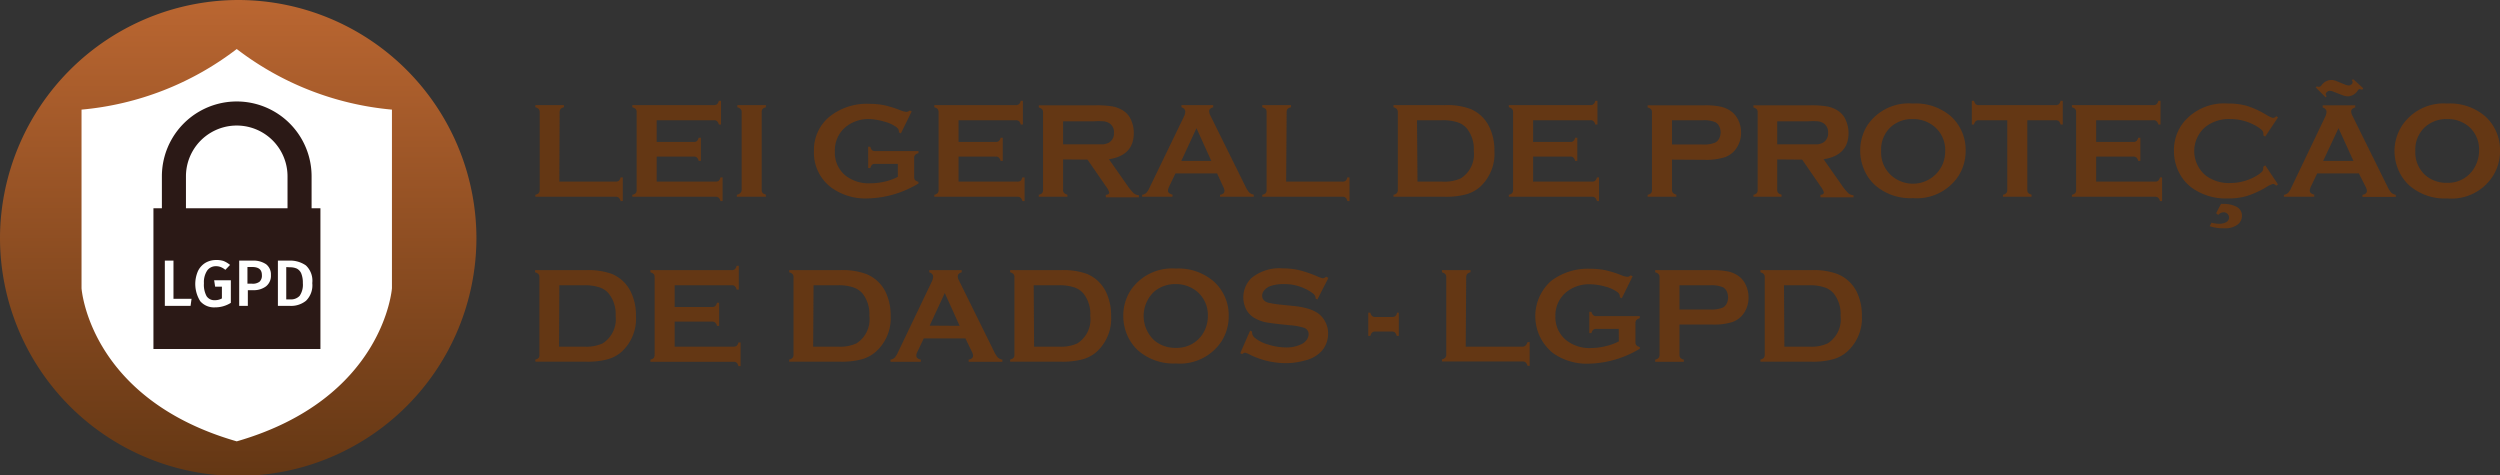
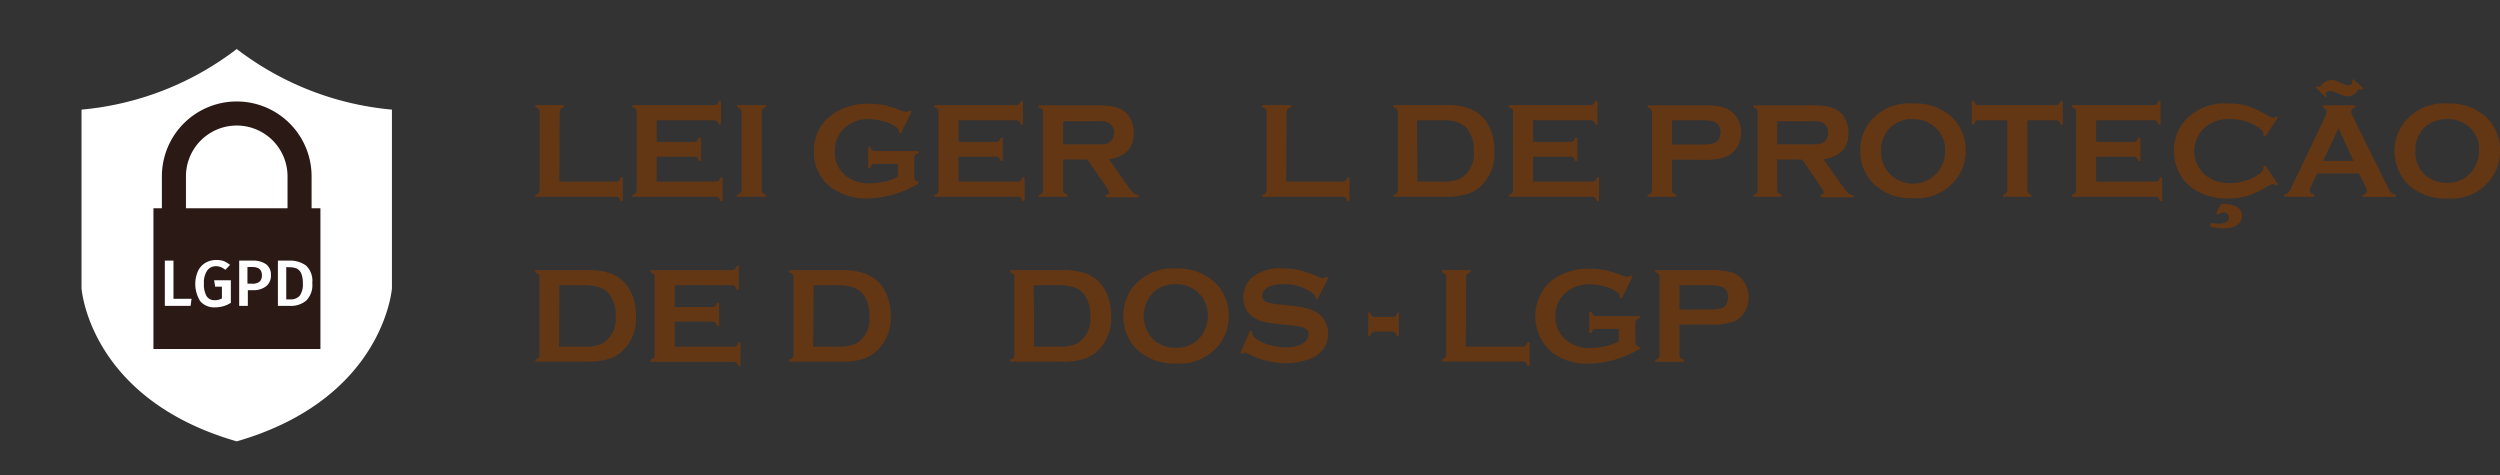
<svg xmlns="http://www.w3.org/2000/svg" id="Camada_1" data-name="Camada 1" viewBox="0 0 254.5 48.4">
  <rect x="0" y="0" width="254.5" height="48.4" fill="#333333" stroke="none" />
  <defs>
    <style>.cls-1{fill-rule:evenodd;fill:url(#Gradiente_sem_nome);}.cls-2{fill:#fff;}.cls-3{fill:#2b1916;}.cls-4{fill:#643714;}</style>
    <linearGradient id="Gradiente_sem_nome" x1="29.75" y1="5.24" x2="29.75" y2="53.71" gradientTransform="matrix(1, 0, 0, -1, 0, 59.89)" gradientUnits="userSpaceOnUse">
      <stop offset="0" stop-color="#643714" />
      <stop offset="1" stop-color="#ba6631" />
    </linearGradient>
  </defs>
  <title>Lei Geral de Proteção de Dados</title>
-   <path class="cls-1" d="M5.5,30.37a24.25,24.25,0,0,0,48.5,0h0A24.28,24.28,0,0,0,29.8,6.17h0A24.31,24.31,0,0,0,5.5,30.37Z" transform="translate(-5.5 -6.17)" />
  <path class="cls-2" d="M29.6,11.16a30.42,30.42,0,0,1-15.8,6.17V35.51s.75,11.26,15.8,15.59c15-4.33,15.8-15.59,15.8-15.59V17.33A30.42,30.42,0,0,1,29.6,11.16Z" transform="translate(-5.5 -6.17)" />
  <path class="cls-3" d="M37.22,27.37V24.12a7.62,7.62,0,1,0-15.24,0v3.25h-.86V41.7h17V27.37ZM24.43,24.12a5.17,5.17,0,1,1,10.34,0v3.25H24.43Z" transform="translate(-5.5 -6.17)" />
  <path class="cls-2" d="M23.16,36.59H25l-.1.72H22.28V32.7h.88Z" transform="translate(-5.5 -6.17)" />
  <path class="cls-2" d="M28.26,32.74a2.53,2.53,0,0,1,.66.4l-.48.5a1.77,1.77,0,0,0-.46-.28,1.28,1.28,0,0,0-.5-.09,1.07,1.07,0,0,0-.88.43A2.12,2.12,0,0,0,26.26,35a2.46,2.46,0,0,0,.27,1.32.94.94,0,0,0,.83.41,1.44,1.44,0,0,0,.73-.18v-1.2H27.4l-.1-.65H29V37a3,3,0,0,1-1.62.46,1.85,1.85,0,0,1-1.49-.62,3.29,3.29,0,0,1-.23-3.09,2,2,0,0,1,.76-.83,2.12,2.12,0,0,1,1.06-.28A2.31,2.31,0,0,1,28.26,32.74Z" transform="translate(-5.5 -6.17)" />
  <path class="cls-2" d="M32.59,33.07a1.31,1.31,0,0,1,.49,1.1,1.36,1.36,0,0,1-.5,1.15,2.06,2.06,0,0,1-1.31.39h-.54v1.6h-.88V32.7h1.36A2.31,2.31,0,0,1,32.59,33.07Zm-.67,1.78a.84.84,0,0,0,.24-.68c0-.55-.32-.82-1-.82h-.47v1.7h.47A1.14,1.14,0,0,0,31.92,34.85Z" transform="translate(-5.5 -6.17)" />
  <path class="cls-2" d="M36.64,33.19a2.14,2.14,0,0,1,.65,1.8,2.2,2.2,0,0,1-.64,1.8,2.43,2.43,0,0,1-1.61.52H33.79V32.7h1.13A2.81,2.81,0,0,1,36.64,33.19Zm-2,.17v3.29h.43a1.21,1.21,0,0,0,.93-.36,2,2,0,0,0,.33-1.3,2.51,2.51,0,0,0-.17-1,1,1,0,0,0-.45-.48,1.62,1.62,0,0,0-.66-.13Z" transform="translate(-5.5 -6.17)" />
  <path class="cls-4" d="M62.44,24.66h5.74a.49.49,0,0,0,.32-.09.82.82,0,0,0,.18-.34h.22v2.41h-.22a.76.76,0,0,0-.18-.34.44.44,0,0,0-.32-.1H60V26a.67.67,0,0,0,.34-.17.52.52,0,0,0,.1-.33V17.59a.49.49,0,0,0-.1-.32.76.76,0,0,0-.34-.18v-.22h2.91v.22a.67.67,0,0,0-.34.17.54.54,0,0,0-.1.33Z" transform="translate(-5.5 -6.17)" />
  <path class="cls-4" d="M72.35,22.11v2.55h6a.51.51,0,0,0,.32-.09.72.72,0,0,0,.17-.34h.22v2.41h-.22a.67.67,0,0,0-.17-.34.46.46,0,0,0-.32-.1H69.87V26a.71.71,0,0,0,.35-.17.52.52,0,0,0,.09-.33V17.59a.49.49,0,0,0-.09-.32.81.81,0,0,0-.35-.18v-.22h8.32a.43.43,0,0,0,.31-.1.71.71,0,0,0,.18-.34h.22v2.42h-.22a.76.76,0,0,0-.18-.34.43.43,0,0,0-.31-.1H72.35v2.21h3.79a.48.48,0,0,0,.31-.09.82.82,0,0,0,.18-.34h.22v2.36h-.22a.76.76,0,0,0-.18-.34.43.43,0,0,0-.31-.1Z" transform="translate(-5.5 -6.17)" />
  <path class="cls-4" d="M81,25.48v-7.9a.43.43,0,0,0-.1-.31.76.76,0,0,0-.34-.18v-.22h2.91v.22a.67.67,0,0,0-.34.17.53.53,0,0,0-.09.32v7.9a.52.52,0,0,0,.09.33.72.72,0,0,0,.34.17v.22H80.51V26a.67.67,0,0,0,.34-.17A.47.47,0,0,0,81,25.48Z" transform="translate(-5.5 -6.17)" />
  <path class="cls-4" d="M96.9,22.85H94.59a.51.51,0,0,0-.32.09.82.82,0,0,0-.17.34h-.22V21.11h.22a.81.81,0,0,0,.17.35.49.49,0,0,0,.32.09H99v.22a.63.63,0,0,0-.34.17.47.47,0,0,0-.1.33v1.91a.49.49,0,0,0,.09.32.81.81,0,0,0,.35.18v.17a10.43,10.43,0,0,1-5.16,1.52,5.93,5.93,0,0,1-3.68-1.08,4.43,4.43,0,0,1-1.8-3.76A4.37,4.37,0,0,1,90,18a6.09,6.09,0,0,1,4-1.26,8.07,8.07,0,0,1,1.51.14,11,11,0,0,1,1.61.5,2.18,2.18,0,0,0,.66.18.58.58,0,0,0,.34-.15l.19.1-1.1,2.24-.2-.11a.65.65,0,0,0-.06-.32.89.89,0,0,0-.24-.24,3.75,3.75,0,0,0-1.23-.54A6,6,0,0,0,94,18.29a3.66,3.66,0,0,0-2.43.82,3.08,3.08,0,0,0-1.08,2.45A3,3,0,0,0,91.52,24a3.8,3.8,0,0,0,2.55.83,6.53,6.53,0,0,0,1.53-.18,5.34,5.34,0,0,0,1.3-.48Z" transform="translate(-5.5 -6.17)" />
  <path class="cls-4" d="M103.08,22.11v2.55h6a.49.49,0,0,0,.32-.09.82.82,0,0,0,.18-.34h.22v2.41h-.22a.76.76,0,0,0-.18-.34.44.44,0,0,0-.32-.1h-8.47V26a.67.67,0,0,0,.34-.17.52.52,0,0,0,.1-.33V17.59a.49.49,0,0,0-.1-.32.76.76,0,0,0-.34-.18v-.22h8.31a.46.46,0,0,0,.32-.1.63.63,0,0,0,.17-.34h.22v2.42h-.22a.67.67,0,0,0-.17-.34.46.46,0,0,0-.32-.1h-5.84v2.21h3.79a.46.46,0,0,0,.31-.09.64.64,0,0,0,.18-.34h.22v2.36h-.22a.61.61,0,0,0-.18-.34.41.41,0,0,0-.31-.1Z" transform="translate(-5.5 -6.17)" />
  <path class="cls-4" d="M113.72,22.4v3.09a.46.46,0,0,0,.1.32.67.67,0,0,0,.34.17v.22h-2.91V26a.72.72,0,0,0,.34-.17.51.51,0,0,0,.09-.32v-7.9a.49.49,0,0,0-.09-.32.82.82,0,0,0-.34-.18v-.22h5.83a9.53,9.53,0,0,1,1.7.12,3.12,3.12,0,0,1,1.09.44,2.1,2.1,0,0,1,.8,1,3.12,3.12,0,0,1,.25,1.26c0,1.52-.84,2.41-2.53,2.67l1.81,2.58a5.76,5.76,0,0,0,.7.87.86.86,0,0,0,.54.21v.22h-3.37V26c.23,0,.35-.11.35-.24a1.9,1.9,0,0,0-.32-.6l-1.89-2.74Zm0-1.54h3.14c.47,0,.8,0,1,0a1.83,1.83,0,0,0,.53-.17,1.07,1.07,0,0,0,.51-1,1.06,1.06,0,0,0-.51-1,1.43,1.43,0,0,0-.53-.17,7.39,7.39,0,0,0-1,0h-3.14Z" transform="translate(-5.5 -6.17)" />
-   <path class="cls-4" d="M129.4,23.82h-4.24l-.63,1.32a1.18,1.18,0,0,0-.13.43c0,.2.15.34.46.41v.22h-3.09V26a.78.78,0,0,0,.42-.19,2,2,0,0,0,.33-.53L126,18.09a1.34,1.34,0,0,0,.16-.55q0-.32-.39-.45v-.22H129v.22c-.27.08-.41.21-.41.4a1,1,0,0,0,.13.45l3.56,7.2a2.58,2.58,0,0,0,.39.62.86.86,0,0,0,.46.22v.22h-3.43V26q.45-.07.45-.42a1.07,1.07,0,0,0-.14-.42Zm-.59-1.27-1.51-3.33-1.54,3.33Z" transform="translate(-5.5 -6.17)" />
  <path class="cls-4" d="M136.43,24.66h5.73a.52.52,0,0,0,.33-.09.72.72,0,0,0,.17-.34h.22v2.41h-.22a.67.67,0,0,0-.17-.34.47.47,0,0,0-.33-.1H134V26a.71.71,0,0,0,.35-.17.52.52,0,0,0,.09-.33V17.59a.49.49,0,0,0-.09-.32.81.81,0,0,0-.35-.18v-.22h2.92v.22a.71.71,0,0,0-.35.17.54.54,0,0,0-.09.33Z" transform="translate(-5.5 -6.17)" />
  <path class="cls-4" d="M147.8,25.48V17.59a.49.49,0,0,0-.1-.32.76.76,0,0,0-.34-.18v-.22h5.21a6.91,6.91,0,0,1,2.62.39,3.73,3.73,0,0,1,1.94,1.87,5.36,5.36,0,0,1,.5,2.4,4.56,4.56,0,0,1-1.48,3.68,3.65,3.65,0,0,1-1.46.76,7.83,7.83,0,0,1-2.12.23h-5.21V26a.67.67,0,0,0,.34-.17A.52.52,0,0,0,147.8,25.48Zm2-.82h2.56a4,4,0,0,0,1.84-.33,2.88,2.88,0,0,0,1.33-2.8,3.32,3.32,0,0,0-.72-2.3,2.09,2.09,0,0,0-1-.63,4.76,4.76,0,0,0-1.5-.19h-2.56Z" transform="translate(-5.5 -6.17)" />
  <path class="cls-4" d="M161.57,22.11v2.55h6a.51.51,0,0,0,.32-.09.82.82,0,0,0,.18-.34h.21v2.41h-.21a.76.76,0,0,0-.18-.34.46.46,0,0,0-.32-.1H159.1V26a.67.67,0,0,0,.34-.17.52.52,0,0,0,.09-.33V17.59a.49.49,0,0,0-.09-.32.76.76,0,0,0-.34-.18v-.22h8.31a.41.41,0,0,0,.31-.1.57.57,0,0,0,.18-.34h.22v2.42h-.22a.61.61,0,0,0-.18-.34.41.41,0,0,0-.31-.1h-5.84v2.21h3.79a.46.46,0,0,0,.31-.09.72.72,0,0,0,.18-.34h.22v2.36h-.22a.67.67,0,0,0-.18-.34.41.41,0,0,0-.31-.1Z" transform="translate(-5.5 -6.17)" />
  <path class="cls-4" d="M175.71,22.42v3.07a.46.46,0,0,0,.1.32.67.67,0,0,0,.34.17v.22h-2.92V26a.71.71,0,0,0,.35-.17.51.51,0,0,0,.09-.32v-7.9a.49.49,0,0,0-.09-.32.81.81,0,0,0-.35-.18v-.22h5.83a7.48,7.48,0,0,1,1.61.14,2.91,2.91,0,0,1,1.06.47,2.41,2.41,0,0,1,.74.92,2.91,2.91,0,0,1,.27,1.24,2.74,2.74,0,0,1-.51,1.65,2.35,2.35,0,0,1-1.16.87,6.23,6.23,0,0,1-2,.26Zm0-1.54h3.11a3,3,0,0,0,1.3-.2,1,1,0,0,0,.39-.41,1.38,1.38,0,0,0,0-1.25.91.91,0,0,0-.39-.41,3,3,0,0,0-1.3-.2h-3.11Z" transform="translate(-5.5 -6.17)" />
  <path class="cls-4" d="M186.42,22.4v3.09a.46.46,0,0,0,.1.32.67.67,0,0,0,.34.17v.22H184V26a.72.72,0,0,0,.34-.17.51.51,0,0,0,.09-.32v-7.9a.49.49,0,0,0-.09-.32.82.82,0,0,0-.34-.18v-.22h5.83a9.53,9.53,0,0,1,1.7.12,3.12,3.12,0,0,1,1.09.44,2.1,2.1,0,0,1,.8,1,3.12,3.12,0,0,1,.26,1.26c0,1.52-.85,2.41-2.54,2.67l1.81,2.58a5.76,5.76,0,0,0,.7.87.86.86,0,0,0,.54.21v.22h-3.37V26c.23,0,.35-.11.35-.24a1.9,1.9,0,0,0-.32-.6l-1.89-2.74Zm0-1.54h3.14c.47,0,.8,0,1,0a1.83,1.83,0,0,0,.53-.17,1.07,1.07,0,0,0,.51-1,1.06,1.06,0,0,0-.51-1,1.43,1.43,0,0,0-.53-.17,7.39,7.39,0,0,0-1,0h-3.14Z" transform="translate(-5.5 -6.17)" />
  <path class="cls-4" d="M200.22,16.71A5.47,5.47,0,0,1,204.09,18a4.6,4.6,0,0,1,1.51,3.57,4.68,4.68,0,0,1-.72,2.5,5.08,5.08,0,0,1-4.65,2.27,5.45,5.45,0,0,1-3.85-1.32,4.52,4.52,0,0,1-1.16-1.69,4.92,4.92,0,0,1-.35-1.83,4.78,4.78,0,0,1,.72-2.56A5.07,5.07,0,0,1,200.22,16.71Zm0,1.58a3.23,3.23,0,0,0-2.23.8A3.12,3.12,0,0,0,197,21.54,3.13,3.13,0,0,0,198,24a3.3,3.3,0,0,0,5.28-1.16,3.35,3.35,0,0,0,.24-1.25,3.1,3.1,0,0,0-1.05-2.49A3.37,3.37,0,0,0,200.23,18.29Z" transform="translate(-5.5 -6.17)" />
  <path class="cls-4" d="M211.88,18.41v7.07a.52.52,0,0,0,.09.33.72.72,0,0,0,.34.17v.22H209.4V26a.63.63,0,0,0,.34-.17.47.47,0,0,0,.1-.33V18.41h-2.9a.46.46,0,0,0-.31.09.71.71,0,0,0-.18.35h-.22V16.43h.22a.81.81,0,0,0,.18.35.46.46,0,0,0,.31.09h7.83a.49.49,0,0,0,.32-.09.81.81,0,0,0,.18-.35h.22v2.42h-.22a.81.81,0,0,0-.18-.35.49.49,0,0,0-.32-.09Z" transform="translate(-5.5 -6.17)" />
  <path class="cls-4" d="M218.89,22.11v2.55h6a.51.51,0,0,0,.32-.09.72.72,0,0,0,.17-.34h.22v2.41h-.22a.67.67,0,0,0-.17-.34.46.46,0,0,0-.32-.1h-8.47V26a.72.72,0,0,0,.34-.17.52.52,0,0,0,.09-.33V17.59a.49.49,0,0,0-.09-.32.82.82,0,0,0-.34-.18v-.22h8.31a.41.41,0,0,0,.31-.1.63.63,0,0,0,.18-.34h.22v2.42h-.22a.67.67,0,0,0-.18-.34.41.41,0,0,0-.31-.1h-5.84v2.21h3.79a.48.48,0,0,0,.31-.09.72.72,0,0,0,.18-.34h.22v2.36h-.22a.67.67,0,0,0-.18-.34.43.43,0,0,0-.31-.1Z" transform="translate(-5.5 -6.17)" />
  <path class="cls-4" d="M236.1,23l1.3,1.94-.18.13a.53.53,0,0,0-.32-.18,2.48,2.48,0,0,0-.69.33,9.59,9.59,0,0,1-2,.91,6.68,6.68,0,0,1-1.91.24,5.91,5.91,0,0,1-3.62-1.05,4.32,4.32,0,0,1-1.31-1.51,4.75,4.75,0,0,1-.56-2.28,4.53,4.53,0,0,1,1-2.94,5.37,5.37,0,0,1,4.5-1.88,7,7,0,0,1,1.9.23,9.15,9.15,0,0,1,2,.92,2.64,2.64,0,0,0,.69.32.53.53,0,0,0,.32-.18l.18.12-1.3,1.95-.19-.12a1.54,1.54,0,0,0,0-.19.52.52,0,0,0-.18-.37,3.2,3.2,0,0,0-.6-.42,5.2,5.2,0,0,0-2.57-.68,3.87,3.87,0,0,0-2.55.8A3.23,3.23,0,0,0,230,24a3.87,3.87,0,0,0,2.55.8,5.2,5.2,0,0,0,2.57-.68,3.2,3.2,0,0,0,.6-.42.52.52,0,0,0,.18-.38,1.11,1.11,0,0,0,0-.17Zm-5,4.88.39-.75a1.36,1.36,0,0,1,.12-.2.51.51,0,0,1,.16,0,2.79,2.79,0,0,1,1.45.31,1,1,0,0,1,.51.89,1.09,1.09,0,0,1-.44.9,2.08,2.08,0,0,1-1.34.38,4.59,4.59,0,0,1-1.5-.21l.17-.36a3.11,3.11,0,0,0,.77.11,1.49,1.49,0,0,0,.75-.17.53.53,0,0,0,.28-.47.55.55,0,0,0-.53-.53.74.74,0,0,0-.57.27Z" transform="translate(-5.5 -6.17)" />
  <path class="cls-4" d="M245.63,23.82h-4.24l-.63,1.32a1.18,1.18,0,0,0-.13.43c0,.2.16.34.46.41v.22H238V26a.75.75,0,0,0,.42-.19,1.74,1.74,0,0,0,.33-.53l3.43-7.17a1.34,1.34,0,0,0,.16-.55q0-.32-.39-.45v-.22h3.31v.22c-.27.08-.41.21-.41.4a1,1,0,0,0,.13.45l3.56,7.2a2.58,2.58,0,0,0,.39.62.86.86,0,0,0,.46.22v.22H246V26q.45-.07.45-.42a1.07,1.07,0,0,0-.14-.42Zm-.55-9.57,1,.91-.11.14-.25-.06a.26.26,0,0,0-.18.11,1.26,1.26,0,0,1-1,.63,1.58,1.58,0,0,1-.58-.12l-1-.39a.79.79,0,0,0-.3-.05.39.39,0,0,0-.27.11.29.29,0,0,0-.13.23.38.38,0,0,0,.1.21l-.12.1-1-1,.1-.11a1.07,1.07,0,0,0,.23.05.33.33,0,0,0,.26-.16,1.26,1.26,0,0,1,1-.54,1.41,1.41,0,0,1,.44.08l1,.41a1.09,1.09,0,0,0,.35.07.4.4,0,0,0,.26-.11.33.33,0,0,0,.12-.24.44.44,0,0,0-.11-.22Zm0,8.3-1.52-3.33L242,22.55Z" transform="translate(-5.5 -6.17)" />
  <path class="cls-4" d="M254.61,16.71A5.47,5.47,0,0,1,258.48,18,4.61,4.61,0,0,1,260,21.6a4.69,4.69,0,0,1-.73,2.5,5,5,0,0,1-4.64,2.27,5.48,5.48,0,0,1-3.86-1.32,4.64,4.64,0,0,1-1.16-1.69,4.92,4.92,0,0,1-.35-1.83A4.78,4.78,0,0,1,250,19,5.08,5.08,0,0,1,254.61,16.71Zm0,1.58a3.24,3.24,0,0,0-2.23.8,3.12,3.12,0,0,0-1,2.45,3.13,3.13,0,0,0,1,2.45,3.25,3.25,0,0,0,2.24.79,3.1,3.1,0,0,0,3-2,3.36,3.36,0,0,0,.25-1.25,3.08,3.08,0,0,0-1.06-2.49A3.33,3.33,0,0,0,254.62,18.29Z" transform="translate(-5.5 -6.17)" />
  <path class="cls-4" d="M60.41,42.28V34.39a.49.49,0,0,0-.1-.32.76.76,0,0,0-.34-.18v-.22h5.2a7,7,0,0,1,2.63.39,3.73,3.73,0,0,1,1.94,1.87,5.36,5.36,0,0,1,.5,2.4A4.56,4.56,0,0,1,68.76,42a3.65,3.65,0,0,1-1.46.76,7.86,7.86,0,0,1-2.13.23H60v-.22a.67.67,0,0,0,.34-.17A.52.52,0,0,0,60.41,42.28Zm2-.82H65a4,4,0,0,0,1.84-.33,2.9,2.9,0,0,0,1.33-2.8,3.32,3.32,0,0,0-.72-2.3,2.09,2.09,0,0,0-1-.63,4.76,4.76,0,0,0-1.5-.19H62.44Z" transform="translate(-5.5 -6.17)" />
  <path class="cls-4" d="M74.18,38.91v2.55h6a.51.51,0,0,0,.32-.09.72.72,0,0,0,.17-.34h.22v2.41h-.22a.67.67,0,0,0-.17-.34.46.46,0,0,0-.32-.1H71.71v-.22a.72.72,0,0,0,.34-.17.52.52,0,0,0,.09-.33V34.39a.49.49,0,0,0-.09-.32.82.82,0,0,0-.34-.18v-.22H80a.41.41,0,0,0,.31-.1.63.63,0,0,0,.18-.34h.22v2.42h-.22a.63.63,0,0,0-.18-.34.41.41,0,0,0-.31-.1H74.18v2.21H78a.48.48,0,0,0,.31-.09.72.72,0,0,0,.18-.34h.22v2.35h-.22a.68.68,0,0,0-.18-.33.43.43,0,0,0-.31-.1Z" transform="translate(-5.5 -6.17)" />
  <path class="cls-4" d="M86.28,42.28V34.39a.44.44,0,0,0-.1-.32.71.71,0,0,0-.34-.18v-.22h5.21a6.91,6.91,0,0,1,2.62.39,3.75,3.75,0,0,1,2,1.87,5.5,5.5,0,0,1,.5,2.4A4.56,4.56,0,0,1,94.63,42a3.61,3.61,0,0,1-1.45.76,8,8,0,0,1-2.13.23H85.84v-.22a.63.63,0,0,0,.34-.17A.47.47,0,0,0,86.28,42.28Zm2-.82h2.56a4,4,0,0,0,1.84-.33A2.89,2.89,0,0,0,94,38.33a3.37,3.37,0,0,0-.71-2.3,2.18,2.18,0,0,0-1-.63,4.65,4.65,0,0,0-1.49-.19H88.32Z" transform="translate(-5.5 -6.17)" />
-   <path class="cls-4" d="M103.78,40.62H99.54l-.63,1.32a1,1,0,0,0-.13.43c0,.2.15.34.46.41V43H96.15v-.22a.82.82,0,0,0,.42-.19,2.24,2.24,0,0,0,.33-.53l3.43-7.17a1.34,1.34,0,0,0,.16-.55q0-.31-.39-.45v-.22h3.3v.22c-.26.08-.4.21-.4.4a.91.91,0,0,0,.13.45l3.56,7.2a2.58,2.58,0,0,0,.39.62.86.86,0,0,0,.46.22V43h-3.43v-.22q.45-.08.45-.42a1.07,1.07,0,0,0-.14-.42Zm-.59-1.28L101.68,36l-1.54,3.32Z" transform="translate(-5.5 -6.17)" />
  <path class="cls-4" d="M108.77,42.28V34.39a.44.44,0,0,0-.1-.32.71.71,0,0,0-.34-.18v-.22h5.21a7,7,0,0,1,2.63.39,3.76,3.76,0,0,1,1.94,1.87,5.5,5.5,0,0,1,.5,2.4A4.56,4.56,0,0,1,117.12,42a3.61,3.61,0,0,1-1.45.76,8,8,0,0,1-2.13.23h-5.21v-.22a.63.63,0,0,0,.34-.17A.47.47,0,0,0,108.77,42.28Zm2-.82h2.56a4,4,0,0,0,1.84-.33,2.89,2.89,0,0,0,1.32-2.8,3.37,3.37,0,0,0-.71-2.3,2.18,2.18,0,0,0-1-.63,4.65,4.65,0,0,0-1.49-.19h-2.56Z" transform="translate(-5.5 -6.17)" />
  <path class="cls-4" d="M125.2,33.51a5.47,5.47,0,0,1,3.87,1.32,4.6,4.6,0,0,1,1.51,3.56,4.69,4.69,0,0,1-.72,2.51,5.06,5.06,0,0,1-4.65,2.27,5.47,5.47,0,0,1-3.85-1.32,4.61,4.61,0,0,1-1.16-1.69,4.92,4.92,0,0,1-.35-1.83,4.78,4.78,0,0,1,.72-2.56A5.08,5.08,0,0,1,125.2,33.51Zm0,1.58a3.29,3.29,0,0,0-2.23.79,3.4,3.4,0,0,0,0,4.91,3.25,3.25,0,0,0,2.24.79,3.1,3.1,0,0,0,3-1.95,3.36,3.36,0,0,0,.25-1.25,3.15,3.15,0,0,0-1.06-2.5A3.39,3.39,0,0,0,125.21,35.09Z" transform="translate(-5.5 -6.17)" />
  <path class="cls-4" d="M140.73,34.46l-1.12,2.2-.19-.11a.49.49,0,0,0,0-.11c0-.15-.13-.32-.4-.5a4.89,4.89,0,0,0-2.85-.85,4.12,4.12,0,0,0-1.28.18,1.48,1.48,0,0,0-.65.41.84.84,0,0,0-.25.59c0,.36.21.59.63.72a11.72,11.72,0,0,0,1.41.21l1.07.11a7.91,7.91,0,0,1,1.55.28,3.62,3.62,0,0,1,1.05.49,2.37,2.37,0,0,1,.73.89,2.44,2.44,0,0,1,.27,1.16,2.67,2.67,0,0,1-.63,1.75,3.35,3.35,0,0,1-1.79,1,7,7,0,0,1-1.93.26,8.29,8.29,0,0,1-3.66-.89,2,2,0,0,0-.45-.18.6.6,0,0,0-.29.15l-.19-.1,1-2.29.2.09V40a.73.73,0,0,0,.29.57,3.78,3.78,0,0,0,1.37.68,6.06,6.06,0,0,0,1.77.29,3.51,3.51,0,0,0,1.55-.31,1.43,1.43,0,0,0,.57-.45,1,1,0,0,0,.21-.59.68.68,0,0,0-.5-.66,6.23,6.23,0,0,0-1.41-.25l-1.05-.11q-1.07-.12-1.5-.21a3.83,3.83,0,0,1-.87-.32,2.29,2.29,0,0,1-1-.92,2.74,2.74,0,0,1,.49-3.23,4.47,4.47,0,0,1,3.2-1,7.37,7.37,0,0,1,1.67.18,12.16,12.16,0,0,1,1.93.67,2.42,2.42,0,0,0,.48.16.61.61,0,0,0,.34-.16Z" transform="translate(-5.5 -6.17)" />
  <path class="cls-4" d="M147.9,38v2.36h-.22a.71.71,0,0,0-.18-.35.49.49,0,0,0-.32-.09H145.5a.46.46,0,0,0-.32.1.67.67,0,0,0-.17.34h-.22V38H145a.64.64,0,0,0,.18.34.49.49,0,0,0,.32.1h1.73a.54.54,0,0,0,.33-.1.6.6,0,0,0,.16-.34Z" transform="translate(-5.5 -6.17)" />
  <path class="cls-4" d="M154.71,41.46h5.74a.49.49,0,0,0,.32-.09A.82.82,0,0,0,161,41h.22v2.41H161a.76.76,0,0,0-.18-.34.44.44,0,0,0-.32-.1h-8.21v-.22a.67.67,0,0,0,.34-.17.47.47,0,0,0,.1-.33V34.39a.44.44,0,0,0-.1-.32.76.76,0,0,0-.34-.18v-.22h2.91v.22a.67.67,0,0,0-.34.17.54.54,0,0,0-.1.33Z" transform="translate(-5.5 -6.17)" />
  <path class="cls-4" d="M170.29,39.65H168a.46.46,0,0,0-.31.09.72.72,0,0,0-.18.34h-.22V37.91h.22a.63.63,0,0,0,.18.34.41.41,0,0,0,.31.1h4.43v.22a.67.67,0,0,0-.34.17.46.46,0,0,0-.1.32V41a.49.49,0,0,0,.09.32.81.81,0,0,0,.35.18v.17a10.43,10.43,0,0,1-5.16,1.52,5.93,5.93,0,0,1-3.68-1.08,4.81,4.81,0,0,1-.2-7.33,6.16,6.16,0,0,1,4-1.25,8,8,0,0,1,1.51.14,11,11,0,0,1,1.61.5,2.18,2.18,0,0,0,.66.18.58.58,0,0,0,.34-.15l.19.1-1.1,2.23-.2-.1a.65.65,0,0,0-.06-.32.76.76,0,0,0-.24-.24,3.75,3.75,0,0,0-1.23-.54,6,6,0,0,0-1.52-.22,3.66,3.66,0,0,0-2.43.82,3.08,3.08,0,0,0-1.08,2.45,3,3,0,0,0,1.06,2.39,3.8,3.8,0,0,0,2.55.83A6.53,6.53,0,0,0,169,41.4a5.34,5.34,0,0,0,1.3-.48Z" transform="translate(-5.5 -6.17)" />
  <path class="cls-4" d="M176.47,39.21v3.08a.51.51,0,0,0,.1.32.72.72,0,0,0,.34.17V43H174v-.22a.67.67,0,0,0,.34-.17.51.51,0,0,0,.1-.32v-7.9a.49.49,0,0,0-.1-.32.76.76,0,0,0-.34-.18v-.22h5.82a7.65,7.65,0,0,1,1.62.14,2.91,2.91,0,0,1,1.06.47,2.3,2.3,0,0,1,.73.92,2.91,2.91,0,0,1,.27,1.24,2.8,2.8,0,0,1-.5,1.65,2.39,2.39,0,0,1-1.16.87,6.34,6.34,0,0,1-2,.25Zm0-1.53h3.11a3.09,3.09,0,0,0,1.31-.2,1,1,0,0,0,.39-.41,1.47,1.47,0,0,0,0-1.25.91.91,0,0,0-.39-.41,3.06,3.06,0,0,0-1.31-.2h-3.11Z" transform="translate(-5.5 -6.17)" />
-   <path class="cls-4" d="M185.15,42.28V34.39a.44.44,0,0,0-.1-.32.71.71,0,0,0-.34-.18v-.22h5.21a6.91,6.91,0,0,1,2.62.39,3.75,3.75,0,0,1,2,1.87,5.5,5.5,0,0,1,.5,2.4A4.56,4.56,0,0,1,193.5,42a3.58,3.58,0,0,1-1.46.76,7.83,7.83,0,0,1-2.12.23h-5.21v-.22a.63.63,0,0,0,.34-.17A.47.47,0,0,0,185.15,42.28Zm2-.82h2.56a4,4,0,0,0,1.84-.33,2.89,2.89,0,0,0,1.32-2.8,3.37,3.37,0,0,0-.71-2.3,2.18,2.18,0,0,0-1-.63,4.69,4.69,0,0,0-1.49-.19h-2.56Z" transform="translate(-5.5 -6.17)" />
</svg>